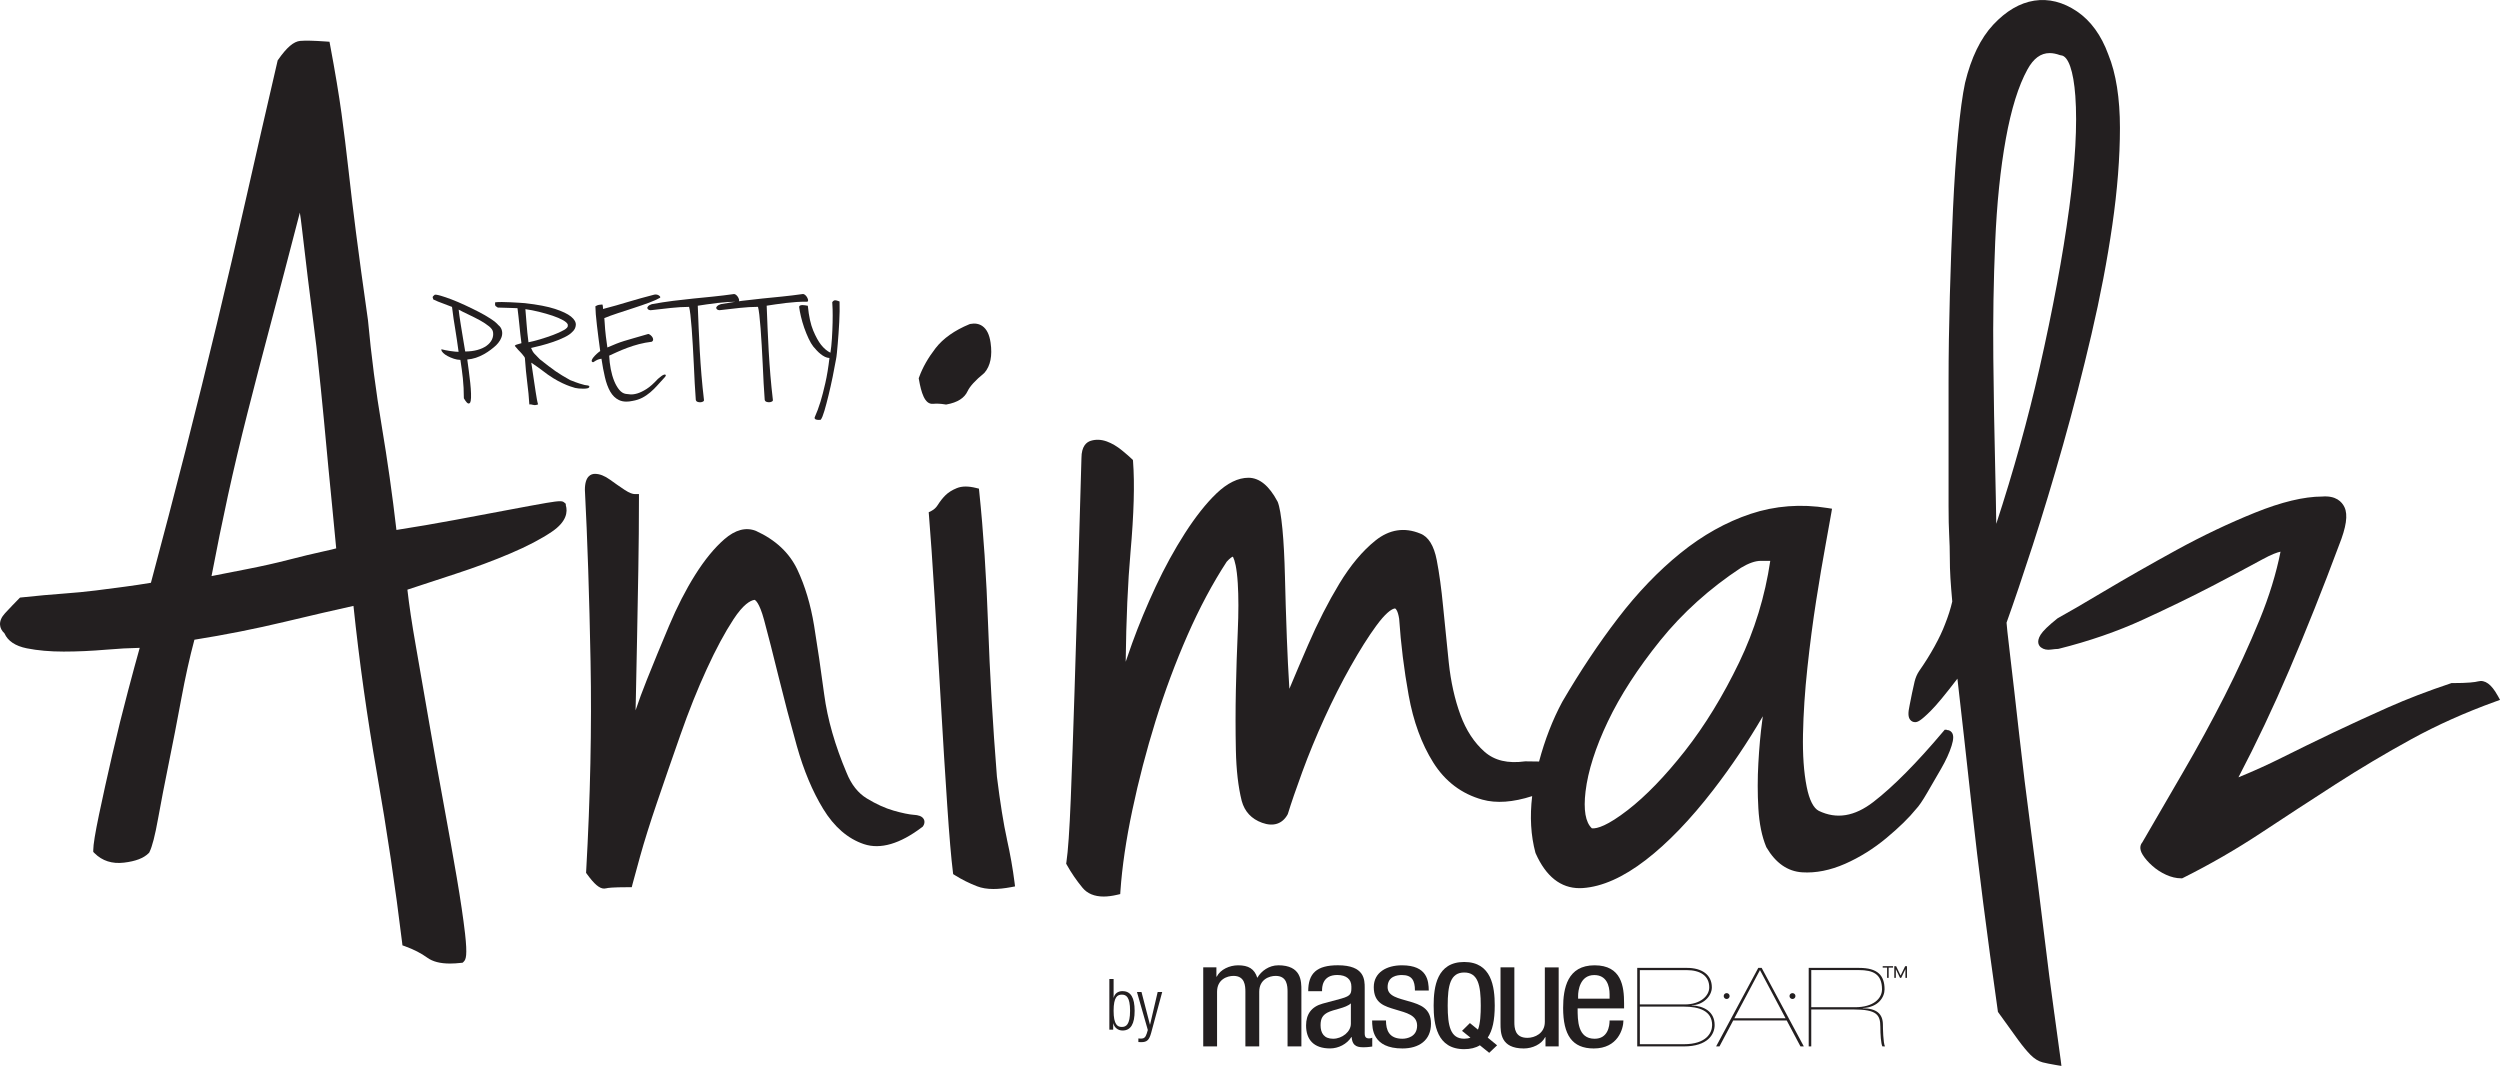
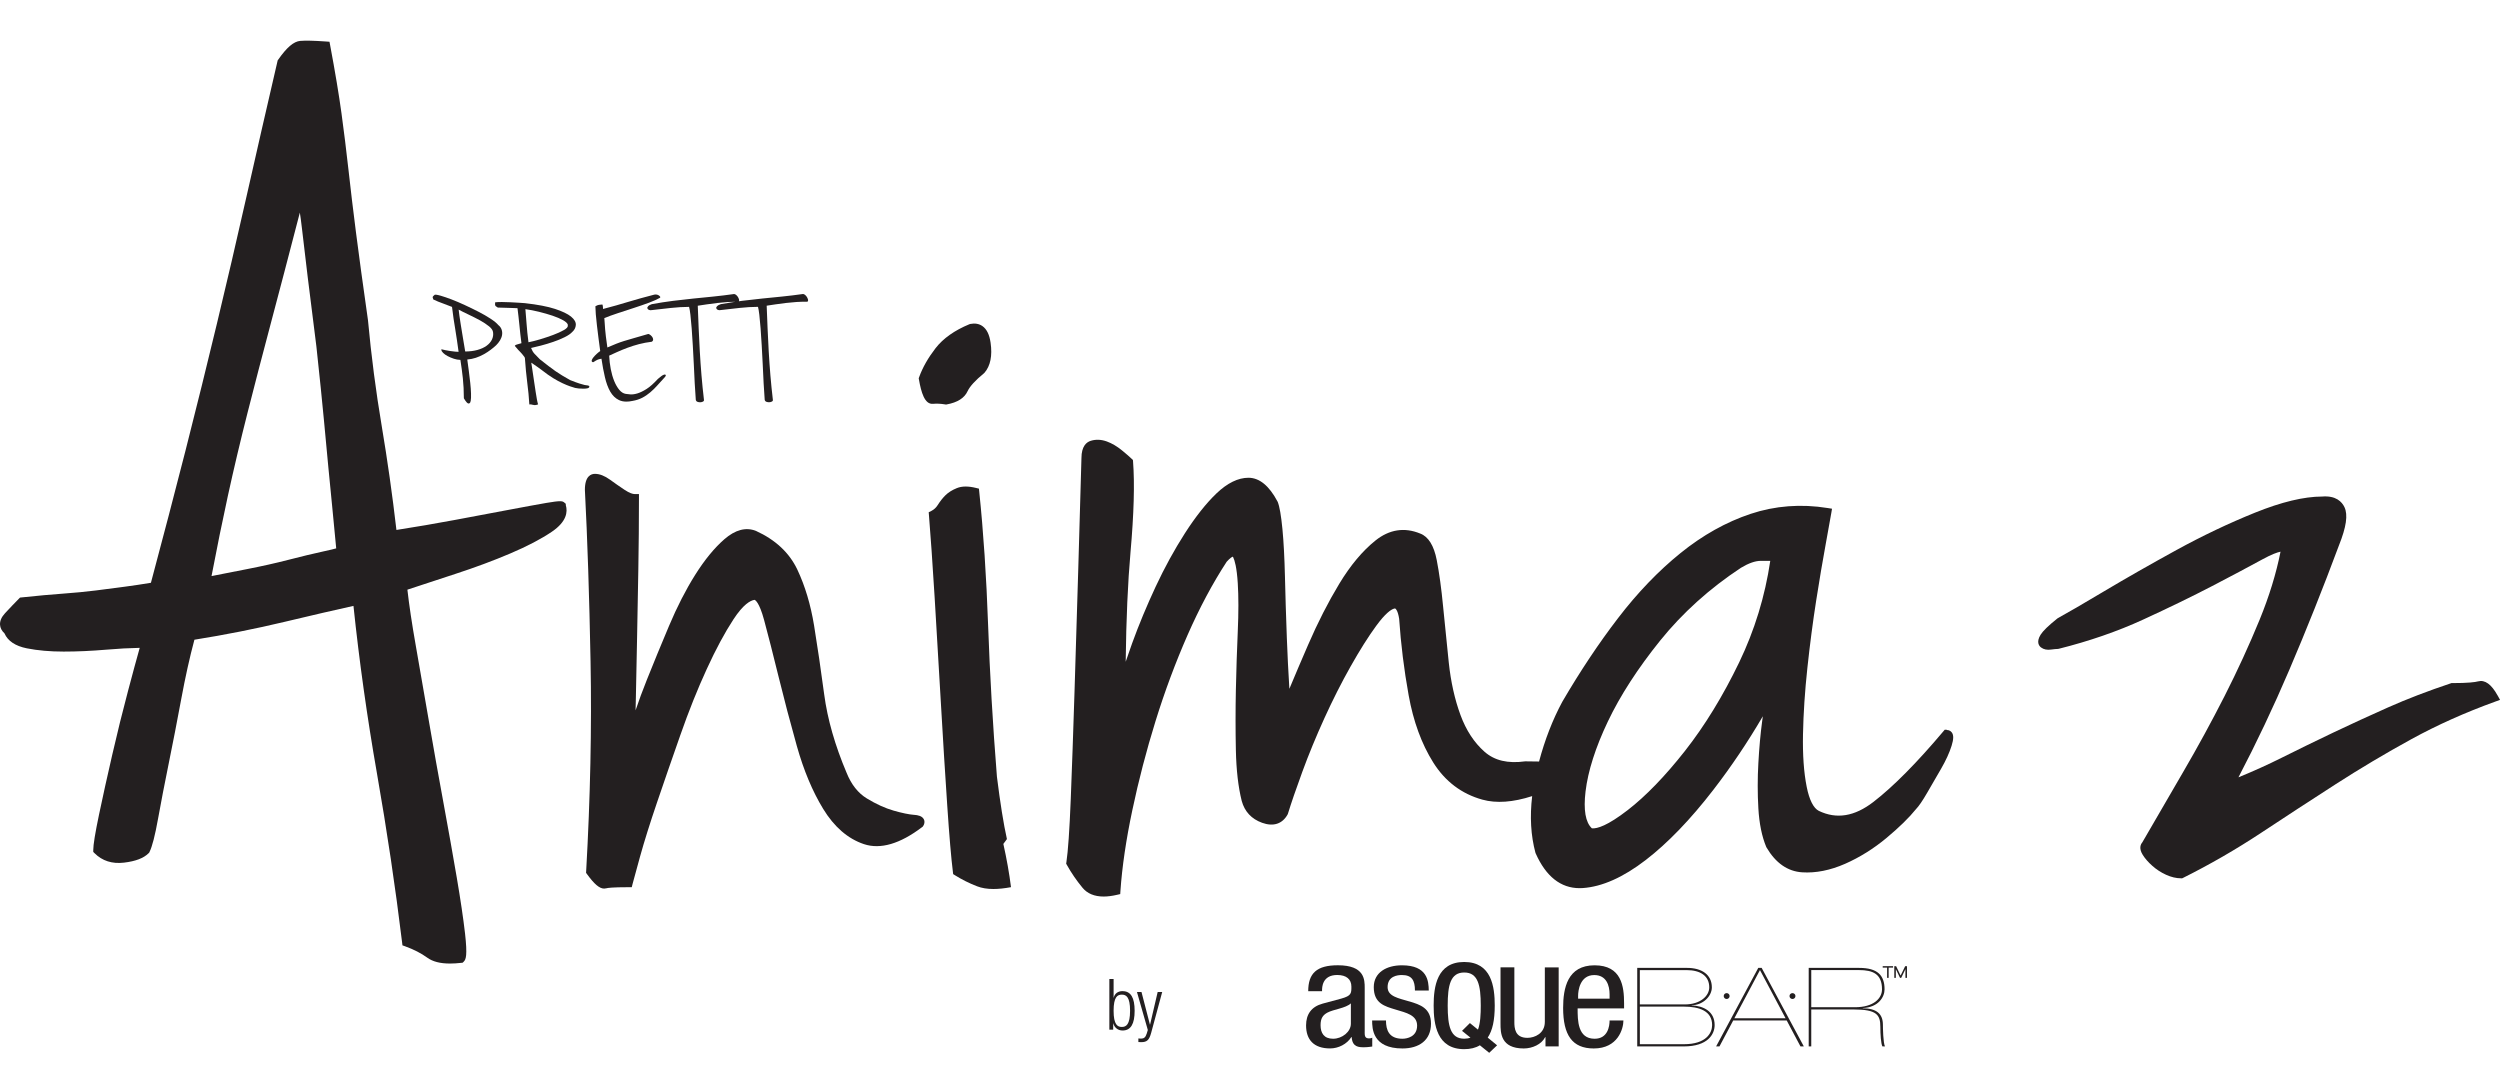
<svg xmlns="http://www.w3.org/2000/svg" id="Capa_2" data-name="Capa 2" viewBox="0 0 722.7 308.13">
  <defs>
    <style>
      .cls-1 {
        fill: #231f20;
      }
    </style>
  </defs>
  <g id="Layer_1" data-name="Layer 1">
    <g>
      <polygon class="cls-1" points="544.25 279.72 545.52 279.72 545.52 282.68 545.97 282.68 545.97 279.72 547.25 279.72 547.25 279.3 544.25 279.3 544.25 279.72" />
      <polygon class="cls-1" points="549.43 282.02 548.13 279.3 547.6 279.3 547.6 282.68 548.05 282.68 548.05 280.16 549.26 282.68 549.6 282.68 550.82 280.15 550.82 282.68 551.27 282.68 551.27 279.3 550.75 279.3 549.43 282.02" />
-       <path class="cls-1" d="M369.51,279.05c-2.62,0-4.91,1.62-6.05,3.62-.81-2.6-2.57-3.62-5.53-3.62-2.48,0-5.14,1.19-6.19,3.28h-.1v-2.69h-3.81v22.85h4v-15.78c0-3.58,2.9-4.6,4.76-4.6,3.29,0,3.43,2.86,3.43,4.6v15.78h4v-15.78c0-3.58,2.9-4.6,4.76-4.6,3.29,0,3.43,2.86,3.43,4.6v15.78h4v-16.2c0-2.69,0-7.25-6.72-7.25Z" />
      <path class="cls-1" d="M394.51,298.36v-12.75c0-2.39,0-6.57-7.76-6.57-6.1,0-8.57,2.3-8.57,7.5h4v-.21c0-.81,0-4.48,4.38-4.48,2.67,0,4.1,1.24,4.1,3.37,0,1.92,0,2.64-2.91,3.45l-5.38,1.45c-3.29.89-4.81,3.11-4.81,6.31,0,4.09,2.19,6.65,6.95,6.65,2.38,0,4.86-1.24,6.14-3.28h.09c.19,2.94,2.1,2.94,3.62,2.94,1,0,2.05-.17,2.33-.21v-2.56c-.19.13-.43.21-.95.21-1.24,0-1.24-.89-1.24-1.83ZM390.51,295.93c0,2.34-2.53,4.35-5.14,4.35s-3.62-1.62-3.62-3.92c0-2,.67-2.9,1.95-3.62,1.81-.98,5.33-1.28,6.81-2.69v5.88Z" />
      <path class="cls-1" d="M407.42,289.5c-3.14-.94-6.29-1.45-6.29-4.14,0-3.2,2.86-3.5,4.14-3.5,2.9,0,3.76,1.58,3.76,4.48h4c-.05-2.69-.33-7.29-7.76-7.29-4.43,0-8.14,2.05-8.14,6.31,0,4.73,3.19,5.54,6.29,6.48,3.1.94,6.24,1.58,6.24,4.65,0,3.24-2.95,3.79-4.24,3.79-3.9,0-4.76-2.51-4.76-5.29h-4c0,2.34.1,8.1,8.77,8.1,4.76,0,8.24-2.34,8.24-7.16,0-4.52-3.14-5.5-6.24-6.44Z" />
      <path class="cls-1" d="M432.1,290.69c0-5.41-.91-12.6-8.83-12.6s-8.83,7.19-8.83,12.6.92,12.6,8.83,12.6c1.79,0,3.31-.37,4.53-1.12l2.7,2.18,2.28-2.17-2.71-2.23c1.39-2.06,2.03-5.02,2.03-9.27ZM427.24,297.64l-2.32-1.89-2.28,2.25,2.44,1.96c-.51.2-1.13.31-1.8.31-3.98,0-4.78-3.66-4.78-9.57s.8-9.57,4.78-9.57,4.78,3.66,4.78,9.57c0,2.4-.1,5.08-.81,6.95Z" />
      <path class="cls-1" d="M446.58,295.42c0,3.32-2.91,4.6-5.05,4.6-3.62,0-3.76-2.86-3.76-4.6v-15.78h-4v16.2c0,2.69,0,7.25,6.72,7.25,2.48,0,5.14-1.19,6.19-3.28h.09v2.69h3.81v-22.85h-4v15.78Z" />
      <path class="cls-1" d="M460.97,279.05c-7.86,0-9.1,6.61-9.1,12.32,0,7.84,2.62,11.72,8.86,11.72,6.96,0,8.57-5.67,8.57-8.1h-4c0,1.71-.52,5.29-4.33,5.29-4.91,0-4.91-5.29-4.91-8.78h13.43v-1.45c0-4.9-.72-11-8.53-11ZM465.3,288.69h-9.1v-.85c0-1.36.48-5.97,4.67-5.97,3.53,0,4.43,3.03,4.43,5.59v1.24Z" />
      <path class="cls-1" d="M488.99,290.64v-.06c3.12.06,5.87-2.48,5.87-5.15,0-3.69-2.94-5.63-7.14-5.63h-14.43v22.7h13.46c6.95,0,8.92-3.53,8.92-6.17,0-3.97-3.23-5.56-6.69-5.69ZM474.04,280.44h13.53c3.98,0,6.54,1.68,6.54,4.99,0,2.45-2.56,4.93-7.06,4.93h-13.01v-9.92ZM486.76,301.86h-12.71v-10.87h12.71c4.39,0,8.18,1.21,8.18,5.34,0,2.19-1.6,5.53-8.18,5.53Z" />
      <path class="cls-1" d="M508.28,279.8l-12.19,22.7h.97l3.98-7.5h15.46l3.98,7.5h.97l-12.19-22.7h-.97ZM501.37,294.36l7.4-13.93,7.4,13.93h-14.8Z" />
      <path class="cls-1" d="M538.43,291.47l.04-.06c4.61-.22,6.32-3.24,6.32-5.41,0-4.04-2.01-6.2-7.32-6.2h-14.61v22.7h.74v-10.68h12.27c6.65,0,7.7,1.53,7.7,5.02,0,2.07.18,4.96.6,5.66h.74c-.52-.92-.6-5.44-.6-6.26,0-3.12-1.78-4.74-5.87-4.77ZM523.6,291.18v-10.75h13.79c4.02,0,6.66,1.11,6.66,5.56,0,2.64-2.45,5.18-7.81,5.18h-12.64Z" />
      <path class="cls-1" d="M500,287.94c0-.47-.38-.85-.86-.85s-.85.38-.85.85.38.85.85.85.86-.38.86-.85Z" />
      <path class="cls-1" d="M519.03,287.94c0-.47-.38-.85-.86-.85s-.86.38-.86.85.38.85.86.85.86-.38.86-.85Z" />
      <path class="cls-1" d="M324.5,286.51c-1.35,0-2.28.74-2.54,1.89h-.04v-5.39h-1.23v14.64h1.11v-1.8h.04c.33,1.25,1.37,2.05,2.67,2.05,2.4,0,3.49-1.93,3.49-5.7s-1.09-5.68-3.49-5.68ZM324.3,296.87c-1.25,0-2.38-.64-2.38-4.68s1.13-4.66,2.38-4.66,2.38.64,2.38,4.66-1.15,4.68-2.38,4.68Z" />
      <path class="cls-1" d="M332.46,296.19h-.04l-2.44-9.43h-1.31l3.14,10.99-.31,1.03c-.35,1.15-.86,1.46-1.62,1.46-.27,0-.53-.02-.8-.04v1.03c.25.02.49.04.82.04,1.66,0,2.32-.6,2.89-2.73l3.18-11.77h-1.31l-2.2,9.43Z" />
      <path class="cls-1" d="M163.56,145.64l-.45-.38c-.5-.42-.95-.6-5.2.13-2.9.51-6.59,1.18-10.95,2.01-4.5.85-9.65,1.82-15.48,2.91-5.5,1.03-11.18,2-16.88,2.89-1.18-10.2-2.61-20.26-4.23-29.91-1.69-10.02-3.04-20.35-4-30.76-1.49-10.45-2.62-18.73-3.46-25.31-.84-6.59-1.58-12.72-2.18-18.2-.62-5.54-1.29-11.01-2.01-16.25-.73-5.33-1.83-11.97-3.29-19.74l-.18-.96-.97-.07c-3.51-.25-5.96-.31-7.48-.18-1.9.16-3.93,1.9-6.4,5.46l-.14.2-.05.24c-3.27,14.09-6.19,26.85-8.93,39-2.82,12.52-5.7,24.89-8.56,36.78-2.83,11.79-5.89,24.17-9.1,36.78-3.13,12.26-6.49,25.1-9.99,38.19-2.52.42-5.06.8-7.54,1.13-2.67.37-5.46.73-8.37,1.09-2.95.37-6.11.67-9.41.91-3.4.24-7.35.6-12.07,1.1l-.45.05-.32.32c-1.27,1.28-2.63,2.7-4.04,4.23-1.01,1.1-1.49,2.21-1.42,3.31.06.91.49,1.75,1.29,2.49.96,2.2,3.13,3.65,6.46,4.32,3.1.62,6.68.94,10.63.94s8.05-.19,12.31-.55c3.51-.3,6.76-.48,9.69-.53-.92,3.26-2.05,7.43-3.37,12.42-1.56,5.87-3.1,12.07-4.56,18.44-1.46,6.34-2.75,12.17-3.83,17.33-1.12,5.36-1.67,8.73-1.67,10.28v.52l.37.37c2.22,2.22,5.08,3.14,8.52,2.73,3.36-.4,5.68-1.29,7.12-2.73l.15-.15.09-.18c.78-1.57,1.6-4.72,2.48-9.63.85-4.73,1.89-10.11,3.09-16,1.18-5.78,2.41-12.1,3.65-18.79,1.14-6.14,2.4-11.85,3.77-16.96,8.96-1.43,17.72-3.17,26.07-5.17,8.05-1.92,14.59-3.44,19.91-4.61,1.67,15.97,3.96,32.25,6.79,48.42,2.89,16.5,5.34,32.96,7.28,48.94l.09.77.73.26c2.54.92,4.7,2.03,6.43,3.29,1.57,1.15,3.74,1.71,6.6,1.71.99,0,2.06-.07,3.22-.2l.44-.05.31-.32c.61-.61,1.09-1.7.36-8.14-.5-4.34-1.3-9.75-2.38-16.1-1.11-6.51-2.4-13.75-3.83-21.52-1.5-8.13-2.91-16.03-4.19-23.49-1.34-7.77-2.61-15.12-3.83-22.05-1.12-6.34-1.93-11.78-2.43-16.21,4.13-1.38,8.78-2.91,13.96-4.59,5.61-1.83,10.91-3.8,15.77-5.87,4.9-2.08,8.95-4.2,12.06-6.31,4.28-2.91,4.57-5.73,4.01-7.64l-.02-.42ZM97.2,158.52c-.64.18-1.79.47-3.84.91-2.76.6-6.09,1.4-9.89,2.38-3.74.97-7.82,1.88-12.13,2.72-3.65.71-7.05,1.38-10.19,2,1.56-8.17,3.15-15.99,4.74-23.27,1.68-7.69,3.58-15.7,5.64-23.83,1.99-7.86,4.26-16.56,6.92-26.58,2.26-8.49,4.96-18.78,8.23-31.39.17,1.08.37,2.51.59,4.43.86,7.63,2.27,19.16,4.19,34.24.96,8.94,1.7,16.11,2.18,21.3.48,5.23.91,9.78,1.28,13.67.36,3.89.73,7.6,1.09,11.13.32,3.1.7,7.02,1.18,12.3Z" />
      <path class="cls-1" d="M264.25,235.56c-1.47-.11-3.47-.52-5.94-1.23-2.44-.7-5.03-1.88-7.71-3.51-2.54-1.54-4.51-4.03-5.87-7.43-3.34-7.87-5.52-15.49-6.47-22.63-.96-7.19-1.94-13.89-2.92-19.9-.99-6.05-2.62-11.49-4.84-16.19-2.31-4.87-6.31-8.62-11.97-11.2-2.89-1.15-5.97-.34-9.13,2.41-2.87,2.5-5.71,5.96-8.44,10.3-2.7,4.29-5.24,9.25-7.56,14.76-2.26,5.36-4.41,10.57-6.38,15.51-1.27,3.17-2.37,6.15-3.29,8.9.03-1.08.06-2.18.08-3.3.12-5.59.24-11.54.36-17.86.12-6.31.24-12.87.36-19.68.12-6.87.18-13.74.18-20.43v-1.26h-1.26c-.49,0-1.4-.22-2.94-1.25-1.44-.96-2.83-1.93-4.15-2.89-1.58-1.14-3.01-1.7-4.38-1.7-1.08,0-2.9.59-2.9,4.61.73,14.01,1.28,30.73,1.64,49.7.36,18.92-.07,39.3-1.27,60.57l-.03.45.26.36c2.12,2.92,3.61,4.2,4.97,4.2.2,0,.4-.03.6-.08.41-.12,1.78-.32,6.39-.32h.99l.24-.96c.17-.69.69-2.63,2.18-7.98,1.2-4.32,2.84-9.56,4.9-15.6,2.03-5.98,4.3-12.54,6.74-19.48,2.4-6.86,4.96-13.26,7.61-19.02,2.62-5.73,5.23-10.58,7.74-14.41,2.81-4.28,4.84-5.43,6.08-5.62.2.06,1.36.64,2.76,5.8,1.2,4.45,2.57,9.8,4.18,16.37,1.59,6.48,3.37,13.23,5.29,20.08,1.97,7.01,4.53,13.13,7.61,18.17,3.18,5.22,7.15,8.65,11.79,10.2,4.77,1.59,10.44-.07,16.83-4.93l.17-.13.12-.18c.57-.86.38-1.57.21-1.91-.49-1.01-1.76-1.24-2.81-1.32Z" />
      <path class="cls-1" d="M269.76,116.74c.97-.1,2.14-.05,3.49.17l.22.04.21-.04c3.09-.56,5.12-1.84,6.02-3.81.65-1.4,2.25-3.15,4.75-5.2l.16-.16c1.7-1.97,2.29-4.89,1.75-8.66-.34-2.36-1.11-3.93-2.36-4.81-.97-.68-2.15-.89-3.52-.62l-.23.07c-4.32,1.78-7.62,4.12-9.81,6.95-2.14,2.77-3.74,5.58-4.74,8.36l-.12.32.06.33c.64,3.65,1.64,7.34,4.11,7.05Z" />
-       <path class="cls-1" d="M291.08,242.56c-.97-4.35-1.94-10.44-2.89-18.04-1.21-15.18-2.06-29.94-2.55-43.85-.49-13.95-1.35-26.91-2.56-38.53l-.09-.88-.86-.21c-2.23-.55-4.03-.54-5.51.05-1.39.56-2.48,1.25-3.34,2.1-.8.8-1.53,1.73-2.18,2.77-.49.78-1.1,1.34-1.86,1.73l-.77.38.07.85c.48,5.82,1.03,13.78,1.64,23.66.6,9.96,1.21,20.22,1.82,30.79.6,10.45,1.21,20.32,1.82,29.34.6,8.98,1.16,15.5,1.65,19.38l.07.59.51.32c1.99,1.25,4.15,2.33,6.41,3.2,1.33.52,2.9.78,4.72.78,1.51,0,3.2-.18,5.08-.53l1.17-.22-.15-1.18c-.49-3.91-1.23-8.12-2.21-12.5Z" />
+       <path class="cls-1" d="M291.08,242.56c-.97-4.35-1.94-10.44-2.89-18.04-1.21-15.18-2.06-29.94-2.55-43.85-.49-13.95-1.35-26.91-2.56-38.53l-.09-.88-.86-.21c-2.23-.55-4.03-.54-5.51.05-1.39.56-2.48,1.25-3.34,2.1-.8.8-1.53,1.73-2.18,2.77-.49.78-1.1,1.34-1.86,1.73l-.77.38.07.85c.48,5.82,1.03,13.78,1.64,23.66.6,9.96,1.21,20.22,1.82,30.79.6,10.45,1.21,20.32,1.82,29.34.6,8.98,1.16,15.5,1.65,19.38l.07.59.51.32c1.99,1.25,4.15,2.33,6.41,3.2,1.33.52,2.9.78,4.72.78,1.51,0,3.2-.18,5.08-.53c-.49-3.91-1.23-8.12-2.21-12.5Z" />
      <path class="cls-1" d="M562.76,210.96h-.59l-.38.45c-7.68,9.12-14.48,15.98-20.21,20.4-5.47,4.22-10.64,5.07-15.79,2.6-1.54-.77-2.76-3.17-3.51-6.95-.83-4.14-1.19-9.26-1.07-15.21.12-5.99.54-12.45,1.27-19.2.73-6.82,1.59-13.35,2.54-19.43.96-6.13,1.88-11.57,2.73-16.18.82-4.47,1.39-7.63,1.64-9.13l.21-1.25-1.26-.2c-7.7-1.24-15.19-.67-22.28,1.69-7.05,2.35-13.86,6.16-20.25,11.33-6.36,5.13-12.44,11.46-18.06,18.8-5.58,7.27-11,15.41-16.14,24.22-2.79,5.19-5.03,10.98-6.7,17.24-1.09-.03-2.37-.05-3.85-.05h-.17c-5.01.69-8.85-.22-11.75-2.78-2.99-2.64-5.32-6.2-6.94-10.6-1.66-4.5-2.8-9.61-3.39-15.18-.61-5.75-1.16-11.2-1.64-16.2-.49-5.15-1.11-9.66-1.84-13.42-.81-4.21-2.43-6.79-4.77-7.67-4.57-1.88-8.92-1.2-12.93,2-3.75,3-7.28,7.22-10.49,12.54-3.18,5.26-6.21,11.19-9,17.64-1.92,4.42-3.73,8.67-5.41,12.7-.31-4.94-.55-9.83-.73-14.61-.24-6.5-.43-12.51-.55-17.84-.13-5.39-.37-10.02-.73-13.75-.38-3.91-.82-6.47-1.36-7.82l-.06-.12c-2.41-4.56-5.24-6.87-8.4-6.87-2.99,0-6.11,1.53-9.26,4.54-2.98,2.86-6.05,6.74-9.12,11.52-3.04,4.74-5.89,9.94-8.46,15.45-2.55,5.47-4.84,10.96-6.78,16.32-.68,1.87-1.3,3.66-1.87,5.36.15-12.34.62-23,1.4-31.77.97-10.96,1.22-19.73.73-26.08l-.04-.47-.34-.33c-.53-.52-1.48-1.35-2.82-2.45-1.43-1.17-2.9-2.04-4.38-2.58-1.6-.58-3.15-.65-4.62-.2-1.24.37-2.72,1.54-2.72,5.02-.24,8.99-.55,19.54-.91,31.68-.36,12.15-.73,24.05-1.09,35.71-.36,11.52-.73,22-1.09,31.14-.36,9.01-.79,15.16-1.26,18.26l-.07.43.21.38c1.25,2.25,2.76,4.46,4.5,6.57,1.4,1.71,3.46,2.56,6.13,2.56,1.17,0,2.47-.17,3.88-.5l.91-.21.06-.93c.48-6.94,1.63-14.79,3.44-23.33,1.81-8.59,4.07-17.25,6.71-25.76,2.65-8.55,5.76-16.9,9.24-24.83,3.46-7.87,7.27-15.02,11.33-21.23,1.05-1.17,1.6-1.41,1.77-1.46.02.03.06.08.1.16.44.89,1.04,2.92,1.33,7.53.24,3.83.24,8.5,0,13.89-.24,5.46-.43,11.17-.55,16.97-.12,5.82-.12,11.67,0,17.36.12,5.78.69,10.72,1.69,14.7.84,3.08,2.82,5.21,5.89,6.32,3.24,1.18,5.85.33,7.37-2.39l.1-.24c.95-3.11,2.32-7.08,4.17-12.14,1.81-4.95,3.95-10.13,6.34-15.4,2.41-5.3,4.97-10.36,7.6-15.02,2.64-4.68,5.12-8.62,7.39-11.72,2.65-3.63,4.28-4.73,5.18-5,.25-.08.33-.03.38,0,.12.07.71.56,1.09,2.94.49,7.28,1.41,14.73,2.75,22.13,1.35,7.53,3.74,14.05,7.1,19.4,3.43,5.48,8.22,9.09,14.21,10.75,4.03,1.12,8.85.77,14.39-1.02-.7,5.91-.39,11.39.94,16.35l.07.19c2.97,6.69,7.24,10.07,12.7,10.07.31,0,.62-.01.93-.03,5.58-.38,11.69-3.1,18.17-8.09,6.38-4.91,12.95-11.73,19.54-20.27,5.21-6.75,10.01-13.9,14.33-21.3-.06.45-.12.92-.19,1.41-.49,3.64-.86,7.72-1.1,12.12-.25,4.4-.25,8.8,0,13.08.25,4.37,1.01,8.13,2.28,11.17l.08.15c2.64,4.5,6.11,6.91,10.3,7.18,3.94.26,8.13-.58,12.43-2.47,4.23-1.87,8.25-4.38,11.96-7.47,3.65-3.04,6.52-5.85,8.52-8.33.81-.83,1.88-2.39,3.25-4.76l4.01-6.92c1.38-2.39,2.4-4.62,3.03-6.63.6-1.93.62-3.08.07-3.84-.34-.46-.86-.72-1.45-.72ZM511.75,162.12c-1.51,10.24-4.53,20.1-8.98,29.34-4.68,9.71-9.96,18.34-15.7,25.64-5.73,7.28-11.29,13.03-16.54,17.09-5.84,4.51-8.82,5.4-10.34,5.27-1.86-1.73-2.48-5.32-1.84-10.68.71-5.91,2.88-12.71,6.44-20.19,3.58-7.52,8.68-15.4,15.15-23.43,6.45-8,14.32-15.08,23.35-21.03,2.21-1.33,4.14-2,5.73-2h2.74Z" />
-       <path class="cls-1" d="M593.88,293.12c-.96-6.82-1.97-14.68-3.09-24.02-1.07-8.9-2.26-18.32-3.65-28.8-1.35-10.16-2.51-19.65-3.46-28.21-1-8.99-1.84-16.27-2.55-22.24-.83-6.93-1.04-9.16-1.08-9.85,2.16-6.01,4.71-13.55,7.58-22.4,2.91-8.98,5.86-18.74,8.76-29.01,2.91-10.3,5.67-21.05,8.21-31.94,2.55-10.92,4.58-21.56,6.03-31.62,1.46-10.09,2.2-19.53,2.2-28.06s-1.13-15.77-3.36-21.2c-2.03-5.58-5.08-9.77-9.04-12.46-4.02-2.72-8.19-3.77-12.38-3.12-4.16.65-8.14,2.99-11.84,6.94-3.66,3.92-6.4,9.56-8.15,16.81-.74,3.47-1.42,8.48-2.03,14.9-.6,6.37-1.09,13.63-1.46,21.56-.37,8.1-.68,16.5-.91,24.98-.24,8.64-.37,17.04-.37,25v35.89c0,3.53.06,6.29.18,8.45.12,2.2.18,4.32.18,6.31,0,2.14.06,4.19.18,6.09.12,1.89.29,4.16.53,6.76-.47,2.06-1.17,4.26-2.09,6.57-.7,1.87-1.71,4.02-3.02,6.39-1.3,2.37-2.81,4.78-4.5,7.2-.56.84-.99,1.83-1.27,2.95-.25,1.01-.5,2.13-.74,3.34-.24,1.22-.48,2.43-.72,3.61-.48,2.18-.43,3.38.19,4.15.35.43.85.67,1.41.67.67,0,1.51-.25,4.54-3.29,1.69-1.68,4.21-4.73,7.69-9.28,1.15,9.96,2.56,22.55,4.19,37.49,1.82,16.62,4.33,36.3,7.48,58.52l.04.31.18.25c2.43,3.4,4.32,6.02,5.66,7.85,1.36,1.86,2.57,3.31,3.59,4.34,1.13,1.13,2.3,1.85,3.51,2.16,1,.25,2.26.5,3.74.75l1.68.28-.21-1.69c-.24-1.87-.81-6.1-1.82-13.32ZM598.12,60.48c-1.8,13.46-4.68,28.93-8.54,45.98-3.33,14.68-7.53,29.78-12.5,44.97-.06-4.52-.16-9.85-.31-16.11-.24-9.95-.43-20.61-.54-31.68-.12-11.09.06-22.4.54-33.64.48-11.2,1.51-21.25,3.08-29.89,1.55-8.57,3.64-15.3,6.24-20.02,1.75-3.19,3.84-4.74,6.43-4.74.92,0,1.9.2,2.96.58l.33.07c2.09.18,3.6,4.47,4.13,11.77.6,8.27-.01,19.28-1.81,32.72Z" />
      <path class="cls-1" d="M722,201.05c-1.77-3.24-3.67-4.6-5.63-4.08-.84.23-2.83.5-7.5.5h-.21l-.2.07c-6.53,2.18-12.64,4.52-18.15,6.97-5.4,2.4-10.75,4.86-15.88,7.3-5.07,2.42-10.1,4.87-14.96,7.3-3.87,1.94-8.02,3.81-12.38,5.6,5.21-9.96,10.13-20.36,14.65-30.94,4.98-11.66,9.83-23.82,14.4-36.1,2.13-5.32,2.64-8.82,1.61-11.03-.75-1.6-2.49-3.43-6.48-3.1-5.23.01-11.74,1.57-19.37,4.65-7.56,3.05-15.21,6.69-22.73,10.81-7.53,4.13-14.53,8.12-20.81,11.86-6.24,3.72-10.76,6.35-13.44,7.81l-.18.12c-2.61,2.09-4.14,3.58-4.84,4.69-1.38,2.21-.37,3.32.13,3.69.77.58,1.76.78,2.94.6.82-.11,1.42-.17,1.83-.17l.31-.04c8.79-2.2,17.02-5.04,24.45-8.46,7.43-3.41,14.13-6.67,19.92-9.68,5.73-2.98,10.58-5.56,14.42-7.66,2.81-1.54,4.44-2.1,5.35-2.28-1.24,6.27-3.26,12.87-6.03,19.64-3.02,7.36-6.44,14.81-10.16,22.13-3.73,7.33-7.76,14.73-11.99,21.98-4.23,7.24-8.15,14.01-11.78,20.29-.51.6-1.02,1.76.13,3.6.67,1.08,1.61,2.15,2.79,3.19,1.19,1.06,2.52,1.92,3.96,2.57,1.49.68,2.95,1.02,4.35,1.02h.3l.27-.13c7.75-3.87,15.34-8.25,22.54-13.01,6.92-4.58,14.15-9.29,21.49-14.02,7.08-4.56,14.47-8.96,21.97-13.07,7.42-4.07,15.58-7.72,24.23-10.85l1.39-.5-.71-1.29Z" />
      <path class="cls-1" d="M125.23,86.5l.02.06.06.03c.85.41,1.75.78,2.69,1.11.88.31,1.78.65,2.67,1.02.14,1.24.29,2.39.45,3.43.16,1.04.32,2.07.49,3.07.16,1,.32,2.03.48,3.09.16,1.07.32,2.21.48,3.4-.27,0-.6-.03-.98-.06-.51-.05-.99-.1-1.45-.18-.46-.07-.92-.15-1.38-.24-.44-.09-.76-.16-.96-.22l-.2-.06v.2c0,.25.17.54.51.88.32.32.75.62,1.29.91.53.28,1.13.54,1.79.76.62.21,1.26.32,1.9.34.28,1.77.52,3.55.71,5.31.19,1.8.29,3.73.29,5.74v.04l.02.04c.7,1.19,1.04,1.41,1.24,1.46.05.01.09.02.14.02.08,0,.16-.02.23-.07.17-.11.28-.33.35-.69.09-.5.12-1.19.09-2.13-.03-.92-.1-1.95-.22-3.06-.12-1.12-.26-2.3-.42-3.49l-.44-3.28c.86-.07,1.69-.24,2.48-.5.83-.28,1.61-.63,2.32-1.03.71-.4,1.38-.83,1.98-1.29.61-.46,1.14-.9,1.58-1.32.45-.45.83-.94,1.13-1.44.3-.52.5-1.04.57-1.55.08-.52.03-1.03-.14-1.53-.17-.5-.49-.94-.93-1.28-.48-.57-1.24-1.19-2.26-1.86-1.02-.67-2.19-1.34-3.45-1.99-1.26-.65-2.6-1.3-3.98-1.94-1.36-.63-2.65-1.18-3.85-1.64-1.2-.46-2.24-.81-3.1-1.06-1.2-.35-1.57-.33-1.73-.29l-.06.03c-.18.15-.31.27-.38.34-.09.09-.15.18-.17.27-.02.09-.01.19.03.29.03.07.07.19.13.37ZM132.57,89.5c.84.45,1.8.93,2.87,1.43,1.16.55,2.27,1.11,3.3,1.67,1.03.57,1.92,1.16,2.65,1.75.7.57,1.08,1.14,1.14,1.69.11.73,0,1.44-.32,2.12-.33.68-.85,1.28-1.56,1.8-.72.52-1.61.92-2.66,1.21-1.02.28-2.2.43-3.51.44-.29-1.74-.54-3.24-.75-4.5-.23-1.35-.41-2.46-.55-3.37-.15-.95-.27-1.79-.38-2.51-.09-.6-.16-1.17-.21-1.71Z" />
      <path class="cls-1" d="M170.32,111.93c.05-.09.06-.19.02-.29l-.02-.06-.06-.03c-.2-.1-.38-.15-.55-.15-.1,0-.3-.02-.72-.11-.34-.07-.84-.21-1.48-.42-.64-.2-1.53-.53-2.71-1-.85-.48-1.62-.93-2.31-1.34-.65-.39-1.3-.81-1.93-1.25-.63-.44-1.3-.93-2-1.47-.71-.54-1.54-1.2-2.5-1.95-.63-.63-1.17-1.18-1.58-1.63-.37-.4-.69-.95-.96-1.64.8-.17,1.76-.41,2.86-.69,1.2-.31,2.41-.68,3.58-1.08,1.19-.41,2.3-.87,3.28-1.35.99-.49,1.73-1,2.18-1.5.64-.56.99-1.24,1.04-2.04.05-.81-.43-1.63-1.4-2.42-.95-.77-2.51-1.52-4.62-2.21-2.1-.69-5.02-1.25-8.66-1.66-.47-.03-1.08-.07-1.83-.13-.73-.06-1.52-.1-2.35-.13-.81-.03-1.6-.05-2.39-.07-.8-.01-1.44,0-1.94.07h-.12s-.01.13-.01.13c-.07.54-.01.86.17,1,.14.11.32.23.56.38l.04.02h.04c1.45.03,2.66.07,3.73.11.96.04,1.6.06,1.92.07.11.89.21,1.69.29,2.45l.03.29c.08.71.16,1.43.23,2.16.09.82.18,1.67.26,2.54.08.82.2,1.72.33,2.68-.39.13-.75.23-1.08.31-.41.1-.66.21-.77.37l-.07.1.08.09c.38.47.68.82.89,1.04.21.22.4.42.58.6.17.17.35.37.54.59.18.2.42.52.75.96,0,.02.01.05.02.07h-.01s.07.2.07.2c.18,2.59.41,4.98.68,7.09.28,2.13.48,4.19.59,6.12v.17s.18-.02.18-.02c.18-.02.47.02.86.13.18.05.36.08.54.08.27,0,.55-.06.84-.17l.13-.05-.05-.14c-.09-.26-.19-.7-.3-1.3-.12-.62-.24-1.34-.35-2.11-.12-.79-.24-1.63-.38-2.52-.13-.88-.26-1.73-.38-2.56-.12-.82-.23-1.57-.33-2.23-.07-.48-.14-.87-.19-1.19.2.13.41.27.63.43.29.21.65.45,1.06.73.4.27.85.6,1.36.99,1.21.95,2.32,1.73,3.3,2.33.98.6,1.88,1.09,2.69,1.46.79.37,1.5.66,2.09.87.59.21,1.12.37,1.55.49.21.06.55.11,1.02.16.93.09,1.88.1,2.54-.05.25-.06.41-.15.49-.28ZM162.98,95.43c-.84.48-1.88.95-3.09,1.4-1.21.45-2.49.88-3.83,1.28-1.26.37-2.36.65-3.29.83-.25-1.95-.44-3.75-.55-5.35-.11-1.54-.22-2.96-.34-4.22,1.25.17,2.57.43,3.92.76,1.42.35,2.75.74,3.96,1.14,1.21.41,2.23.85,3.04,1.31.77.44,1.22.86,1.34,1.26v.39c.02.34-.38.76-1.16,1.2Z" />
      <path class="cls-1" d="M171.46,104.69h.06s.05-.02.05-.02c.52-.35.94-.59,1.25-.71.28-.11.63-.2,1.05-.26.29,1.94.62,3.74,1,5.34.38,1.65.9,3.05,1.54,4.17.65,1.12,1.49,1.95,2.52,2.44.62.3,1.34.45,2.14.45.53,0,1.1-.06,1.7-.19,1.1-.18,2.08-.5,2.92-.94s1.61-.98,2.32-1.58c.71-.6,1.4-1.29,2.07-2.04.67-.76,1.4-1.56,2.19-2.41.14-.19.27-.4.16-.56-.11-.17-.36-.1-.45-.08-.38.09-.96.5-1.8,1.24-1.2,1.31-2.3,2.29-3.28,2.91-.98.62-1.88,1.05-2.65,1.28-.77.23-1.45.32-2.02.28-.6-.05-1.05-.1-1.35-.15-.67-.11-1.28-.49-1.83-1.14-.56-.66-1.06-1.52-1.48-2.54-.42-1.03-.76-2.2-1.01-3.48-.24-1.25-.39-2.55-.46-3.89.68-.31,1.46-.67,2.33-1.06.9-.41,1.89-.81,2.95-1.21,1.05-.39,2.18-.75,3.36-1.06,1.18-.31,2.4-.53,3.62-.68l.06-.02c.32-.18.39-.44.39-.62,0-.23-.08-.47-.22-.7-.14-.22-.32-.41-.54-.59-.23-.18-.42-.28-.59-.32h-.04s-.04,0-.04,0c-1.9.56-3.26.95-4.26,1.23-1.07.3-1.96.56-2.72.8-.77.24-1.52.5-2.22.78-.68.27-1.55.64-2.6,1.09-.19-1.32-.34-2.38-.43-3.17-.1-.84-.18-1.55-.22-2.11-.04-.57-.08-1.1-.11-1.59-.03-.46-.07-1-.12-1.63,1.12-.45,2.44-.94,3.94-1.43,1.56-.52,3.11-1.02,4.65-1.52,1.52-.49,2.98-1,4.33-1.5,1.33-.5,2.37-.96,3.08-1.37.1-.04.14-.1.16-.15.03-.08.01-.16-.05-.25-.07-.1-.18-.21-.35-.33-.16-.11-.37-.2-.61-.24-.24-.05-.49-.04-.75.02-1.39.35-2.7.7-3.89,1.04-1.18.34-2.34.68-3.49,1.01-1.08.32-2.19.65-3.33.98l-.2.06c-1.17.34-2.47.7-3.87,1.05,0-.16,0-.33-.02-.52-.02-.28-.06-.5-.12-.67l-.04-.11-.19.02c-.29.03-.5.05-.64.06-.15.01-.29.04-.4.07-.11.03-.21.07-.31.12l-.48.24v.09c0,.51.04,1.25.11,2.2.07.96.18,2.04.33,3.23l.46,3.75c.16,1.28.32,2.52.49,3.68-.33.23-.67.5-1.02.82-.38.35-.69.68-.94.99-.27.33-.43.61-.49.85-.04.15-.03.28.04.38.07.1.19.17.35.19ZM190.63,85.96h0s0,0,0,0Z" />
      <path class="cls-1" d="M187.39,88.5c-.22.22-.3.43-.24.64.06.19.21.34.46.45.24.1.52.12.83.05,1.77-.2,3.6-.41,5.49-.62,1.84-.2,3.62-.3,5.27-.31.13.47.26,1.23.38,2.25.13,1.14.26,2.47.37,3.96.12,1.52.23,3.2.33,5.01.1,1.81.2,3.63.29,5.47.09,1.84.18,3.64.26,5.41.09,1.74.19,3.35.31,4.79.07.29.25.48.52.57.24.08.48.12.73.12s.5-.05.72-.15c.27-.11.4-.27.4-.47-.29-2.48-.54-4.91-.73-7.23-.19-2.29-.35-4.6-.48-6.86-.13-2.25-.24-4.5-.33-6.68-.09-2.16-.17-4.33-.26-6.52.76-.11,1.6-.24,2.51-.38.99-.15,2-.28,2.99-.4,1.02-.12,2.07-.21,3.13-.29.76-.05,1.5-.07,2.22-.07-1.36.2-2.75.42-4.18.68-.53.19-.88.37-1.07.57-.22.22-.3.43-.24.64.06.19.21.34.46.45.24.1.52.12.83.05,1.77-.2,3.6-.41,5.49-.62,1.84-.2,3.62-.3,5.27-.31.13.47.26,1.23.38,2.25.13,1.14.26,2.47.37,3.96.12,1.52.23,3.2.33,5.01.1,1.81.2,3.63.29,5.47.09,1.84.18,3.64.26,5.41.09,1.74.19,3.35.31,4.79.07.29.25.48.52.57.24.08.48.12.73.12s.5-.05.72-.15c.27-.11.4-.27.4-.47-.29-2.48-.54-4.91-.73-7.23-.19-2.29-.35-4.6-.48-6.86-.13-2.25-.24-4.5-.33-6.68-.09-2.16-.17-4.33-.26-6.52.76-.11,1.6-.24,2.51-.38.99-.15,2-.28,2.99-.4,1.02-.12,2.07-.21,3.13-.29,1.05-.07,2.09-.09,3.07-.07h.05s.04-.03.04-.03c.12-.09.24-.27.15-.62-.06-.24-.17-.47-.3-.7-.14-.23-.31-.44-.52-.61-.22-.19-.42-.28-.62-.28h0c-2.06.29-4.08.54-5.99.73l-1.07.11c-1.58.16-3.15.31-4.71.47-1.86.19-3.82.41-5.83.66-.3.04-.62.09-.93.13.07-.11.1-.26.04-.5-.06-.24-.17-.47-.3-.7-.14-.23-.31-.44-.52-.61-.22-.19-.42-.28-.62-.28h0c-2.06.29-4.08.54-5.99.73l-1.07.11c-1.58.16-3.15.31-4.71.47-1.86.19-3.82.41-5.83.66-1.97.25-4.04.57-6.17.96-.53.19-.88.37-1.07.57Z" />
-       <path class="cls-1" d="M233.52,88.39l-.12-.02c-.18-.03-.39-.07-.64-.11-.53-.09-1.04-.1-1.4.03-.22.08-.34.24-.34.47.09.73.26,1.65.51,2.73.25,1.06.57,2.16.95,3.26.38,1.09.81,2.13,1.26,3.1.46.98.92,1.76,1.37,2.33.29.35.62.73.98,1.11.36.39.74.74,1.12,1.05.39.31.82.59,1.26.81.41.2.85.32,1.31.34-.32,2.74-.72,5.17-1.19,7.23-.48,2.12-.95,3.92-1.39,5.37-.52,1.69-1.07,3.17-1.62,4.38-.11.2-.13.37-.06.52.07.16.24.27.49.32.25.06.49.08.72.08.16,0,.31-.01.46-.04h.06s.04-.06.04-.06c.31-.4.65-1.24,1.04-2.56.38-1.3.78-2.81,1.19-4.49.41-1.68.81-3.47,1.19-5.32.38-1.86.71-3.57.97-5.08.09-.41.17-1,.25-1.8l.24-2.6c.09-.98.17-2.02.24-3.09.07-1.1.14-2.19.2-3.27.06-1.06.1-2.11.11-3.12.01-.99,0-1.9-.02-2.7v-.1s-.09-.04-.09-.04c-.52-.22-.91-.32-1.18-.32-.3,0-.57.17-.81.51l-.03.05v.06c.04.23.07.89.1,1.97.03,1.08.03,2.38,0,3.85-.03,1.47-.1,3.03-.2,4.65-.1,1.51-.24,2.88-.43,4.07-.96-.47-1.88-1.24-2.72-2.3-.75-.96-1.51-2.33-2.25-4.09-.74-1.76-1.26-4.14-1.55-7.08v-.12Z" />
    </g>
  </g>
</svg>